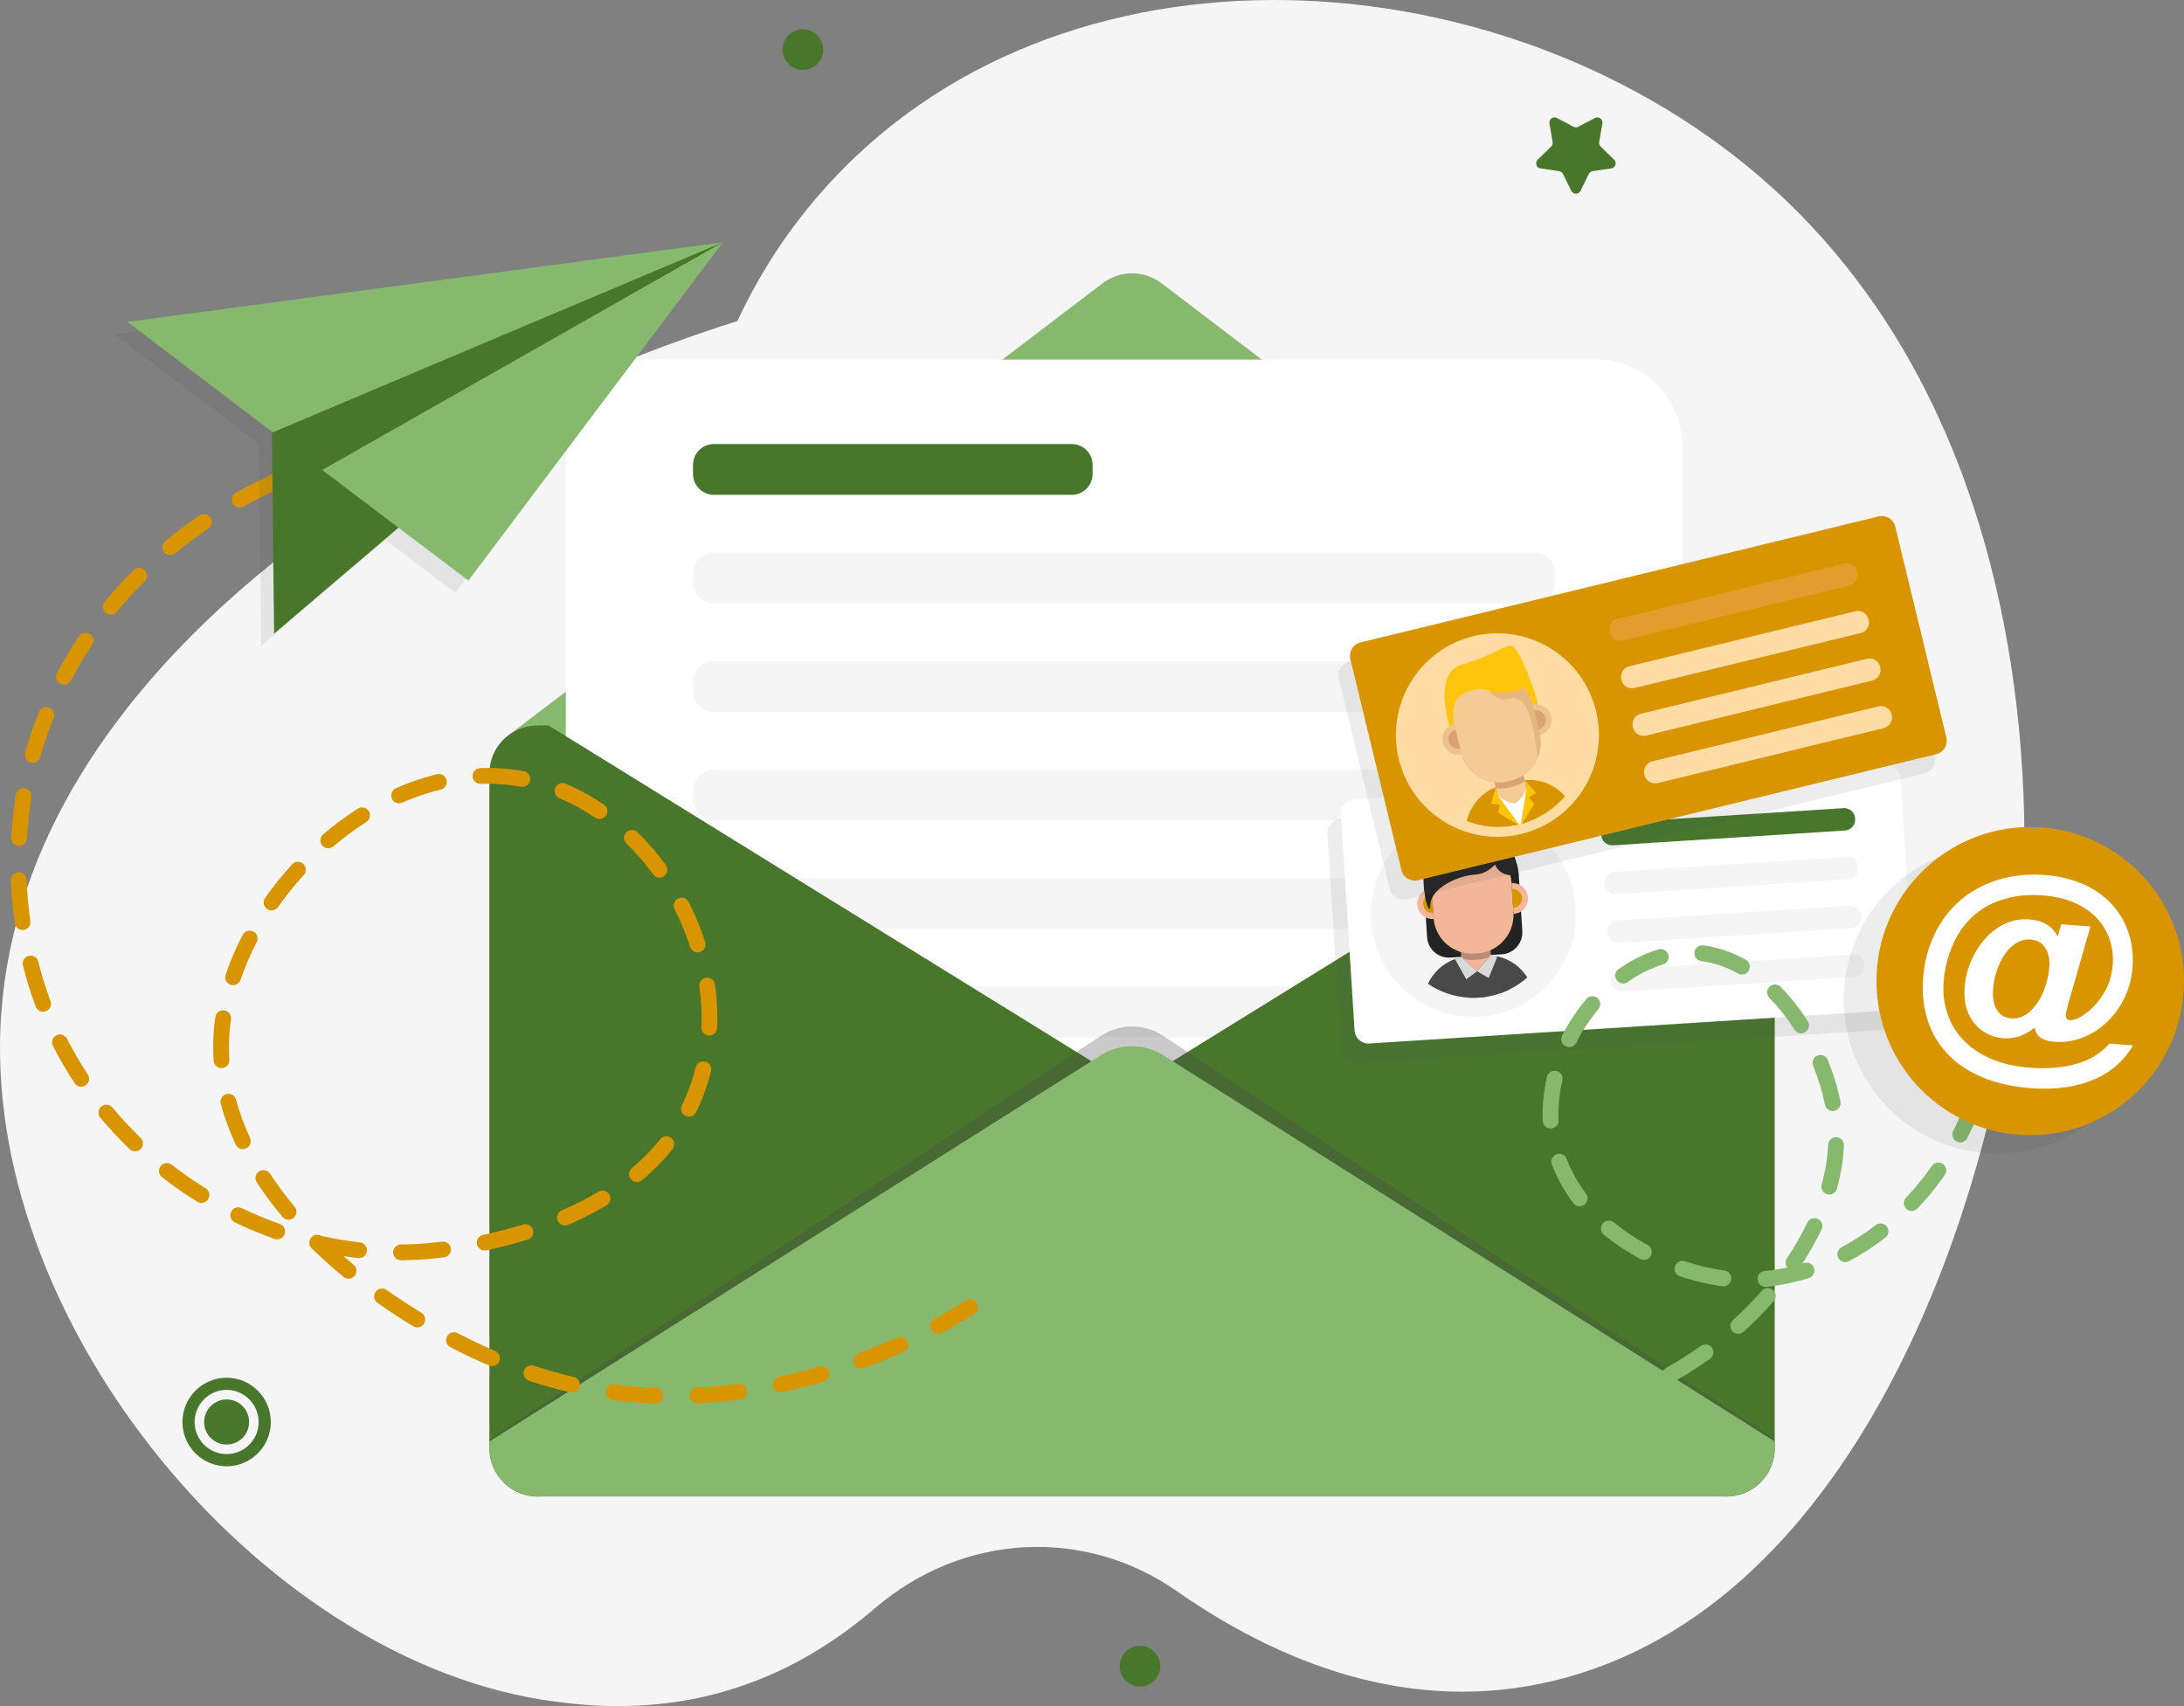
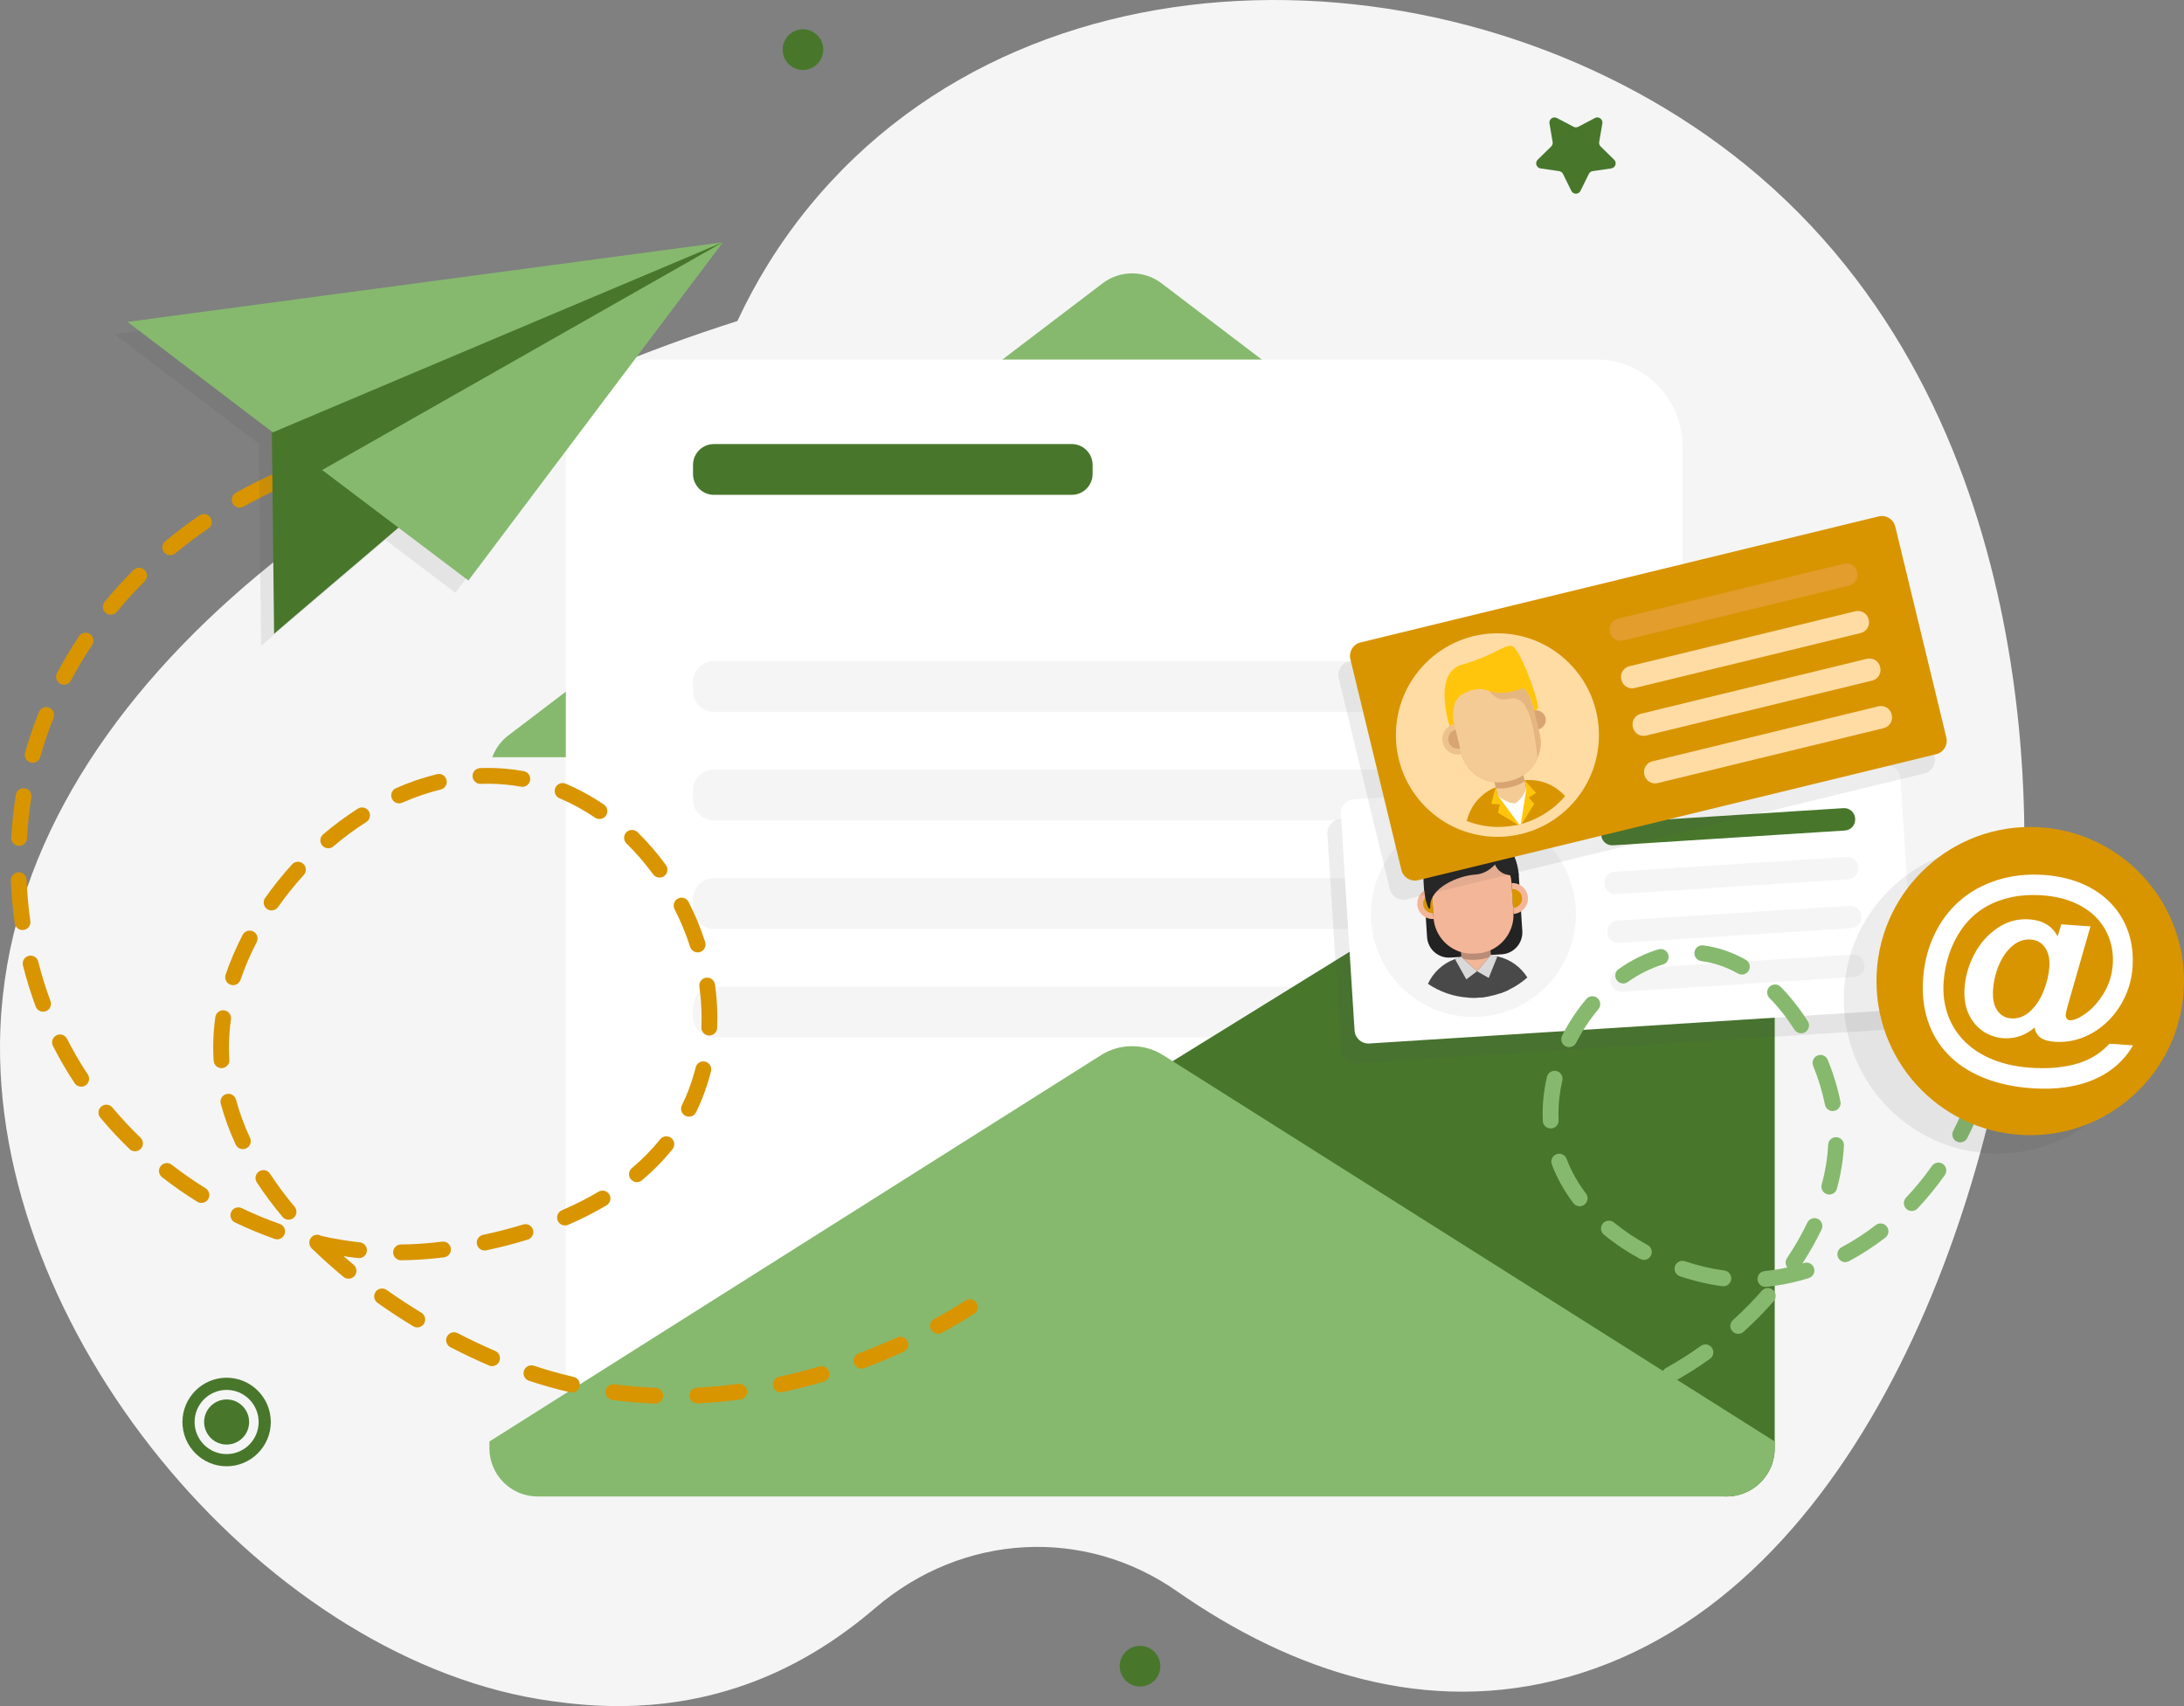
<svg xmlns="http://www.w3.org/2000/svg" width="384" height="300" viewBox="0 0 384 300" fill="none">
  <rect x="0" y="0" width="384" height="300" fill="#808080" stroke="none" />
  <g clip-path="url(#clip0_26123_71704)">
    <path d="M129.646 56.453C132.89 49.496 137.005 42.78 142.171 36.446C182.768 -13.333 262.542 -9.139 309.318 30.987C361.196 75.488 356.4 150.385 355.339 163.182C351.65 207.699 328.59 280.165 275.55 294.927C250.91 301.785 227.398 294.074 206.885 279.768C190.686 268.47 169.325 269.525 153.863 282.769C148.014 287.778 141.495 292.012 134.252 295.012C117.86 301.799 103.268 299.98 96.947 299.113C47.679 292.348 -0.45 236.123 0.003 183.551C0.524 123.225 64.937 76.952 129.646 56.453Z" fill="#F5F5F5" />
-     <path d="M312.039 136.049V254.654C312.039 254.798 312.033 254.942 312.026 255.093C312.026 255.162 312.02 255.231 312.013 255.299C312.013 255.361 312.006 255.43 312 255.499C312 255.526 311.993 255.554 311.993 255.581C311.986 255.628 311.979 255.67 311.972 255.711C311.965 255.814 311.944 255.917 311.931 256.02C311.918 256.117 311.897 256.22 311.876 256.316C311.869 256.364 311.855 256.413 311.842 256.46C311.842 256.494 311.835 256.535 311.821 256.57C311.814 256.617 311.8 256.666 311.786 256.714C311.765 256.803 311.739 256.892 311.718 256.975C311.718 256.988 311.711 257.009 311.703 257.023C311.656 257.174 311.614 257.325 311.56 257.469C311.56 257.476 311.56 257.484 311.553 257.49C311.526 257.565 311.498 257.641 311.471 257.711C311.444 257.779 311.416 257.841 311.396 257.903C311.39 257.924 311.375 257.944 311.375 257.959C311.294 258.145 311.211 258.336 311.115 258.515C311.087 258.57 311.053 258.639 311.018 258.701C310.984 258.763 310.95 258.817 310.916 258.879C310.881 258.934 310.854 258.995 310.813 259.051C310.744 259.167 310.669 259.284 310.593 259.394C310.545 259.469 310.497 259.531 310.456 259.6C310.34 259.751 310.229 259.902 310.107 260.046C310.017 260.156 309.929 260.259 309.839 260.355C309.75 260.458 309.655 260.555 309.559 260.651C309.518 260.7 309.469 260.741 309.422 260.788C309.381 260.829 309.34 260.87 309.291 260.905C309.244 260.952 309.189 261.001 309.133 261.049C309.12 261.062 309.099 261.076 309.085 261.09C308.954 261.206 308.817 261.317 308.68 261.42C308.666 261.426 308.653 261.441 308.639 261.454C308.53 261.529 308.419 261.612 308.303 261.688C308.263 261.715 308.228 261.743 308.194 261.763C308.132 261.804 308.07 261.845 308.01 261.88C307.962 261.915 307.913 261.942 307.858 261.97C307.803 262.005 307.749 262.039 307.694 262.067C307.31 262.287 306.906 262.472 306.487 262.623C306.459 262.629 306.439 262.644 306.412 262.65C306.384 262.657 306.35 262.671 306.322 262.678C306.226 262.712 306.13 262.747 306.027 262.774C305.856 262.83 305.685 262.871 305.513 262.912C305.424 262.933 305.335 262.953 305.246 262.974C305.191 262.987 305.13 262.995 305.075 263.001C305.006 263.016 304.931 263.029 304.863 263.042C304.849 263.042 304.842 263.042 304.835 263.049C304.78 263.056 304.725 263.062 304.664 263.07C304.636 263.07 304.608 263.077 304.582 263.077C304.534 263.083 304.479 263.09 304.432 263.097C304.404 263.097 304.376 263.103 304.342 263.103C304.239 263.11 304.13 263.118 304.026 263.124C303.876 263.131 303.724 263.138 303.574 263.138H94.517C94.367 263.138 94.215 263.131 94.065 263.124C93.962 263.118 93.853 263.111 93.75 263.103C93.634 263.097 93.517 263.082 93.401 263.062C93.332 263.056 93.264 263.049 93.202 263.035C93.037 263.013 92.873 262.979 92.716 262.945C92.667 262.938 92.626 262.924 92.579 262.91C92.407 262.87 92.236 262.829 92.065 262.773C91.962 262.739 91.866 262.711 91.77 262.677C91.31 262.518 90.865 262.319 90.439 262.093C90.337 262.031 90.234 261.969 90.131 261.907C90.015 261.838 89.898 261.763 89.789 261.687C89.11 261.226 88.507 260.677 87.985 260.044C87.862 259.9 87.746 259.748 87.636 259.591C87.259 259.068 86.943 258.506 86.697 257.901C86.642 257.764 86.588 257.612 86.532 257.468C86.477 257.324 86.436 257.172 86.389 257.022C86.348 256.87 86.307 256.719 86.273 256.569C86.238 256.425 86.211 256.287 86.183 256.142C86.177 256.122 86.177 256.095 86.17 256.074C86.149 255.936 86.129 255.792 86.115 255.655C86.108 255.648 86.108 255.634 86.108 255.621C86.095 255.511 86.087 255.408 86.08 255.298C86.059 255.086 86.053 254.872 86.053 254.653V136.048C86.053 135.031 86.231 134.055 86.56 133.148C87.082 131.712 87.979 130.455 89.138 129.5C89.152 129.487 89.172 129.472 89.193 129.459L89.632 129.122C91.01 128.14 92.696 127.563 94.519 127.563H303.576C303.782 127.563 303.981 127.569 304.18 127.59C304.214 127.584 304.255 127.59 304.289 127.597C304.481 127.61 304.68 127.631 304.865 127.659C304.906 127.666 304.954 127.672 304.995 127.68C305.16 127.708 305.324 127.742 305.481 127.783C305.522 127.79 305.563 127.796 305.605 127.811C305.804 127.858 305.996 127.914 306.187 127.976C306.365 128.031 306.551 128.1 306.722 128.169C306.969 128.265 307.208 128.381 307.442 128.505C307.572 128.567 307.702 128.636 307.825 128.711C308.045 128.835 308.257 128.973 308.456 129.123C308.463 129.117 308.463 129.123 308.463 129.123L308.901 129.46C308.922 129.474 308.942 129.488 308.956 129.501C309.073 129.591 309.176 129.687 309.279 129.782C309.361 129.851 309.437 129.926 309.512 130.003C309.745 130.23 309.964 130.47 310.171 130.731C310.267 130.848 310.355 130.965 310.438 131.081C310.795 131.569 311.097 132.098 311.337 132.662C311.405 132.814 311.467 132.971 311.529 133.129C311.529 133.136 311.536 133.143 311.536 133.15C311.632 133.405 311.707 133.665 311.775 133.927C311.81 134.057 311.837 134.181 311.865 134.311C311.886 134.414 311.906 134.51 311.92 134.613C311.94 134.716 311.954 134.819 311.968 134.922C311.989 135.046 312.002 135.169 312.008 135.293C312.022 135.396 312.029 135.506 312.029 135.609C312.036 135.753 312.043 135.905 312.043 136.049H312.039Z" fill="#F5F5F5" />
    <path d="M311.533 133.149H86.559C87.08 131.713 87.977 130.456 89.136 129.501C89.151 129.488 89.171 129.473 89.192 129.46L89.63 129.123L193.861 49.82C196.925 47.484 201.168 47.484 204.232 49.82L308.456 129.123C308.462 129.117 308.462 129.123 308.462 129.123L308.901 129.46C308.922 129.474 308.942 129.488 308.956 129.501C309.072 129.591 309.176 129.687 309.279 129.782C309.361 129.851 309.437 129.926 309.512 130.003C309.745 130.23 309.964 130.47 310.171 130.731C310.267 130.848 310.355 130.965 310.438 131.081C310.795 131.569 311.097 132.098 311.336 132.662C311.405 132.814 311.467 132.971 311.529 133.129C311.529 133.136 311.535 133.143 311.535 133.15L311.533 133.149Z" fill="#86B96E" />
    <path d="M114.641 63.224H280.659C289.023 63.224 295.814 70.03 295.814 78.414V256.965H99.486V78.414C99.486 70.031 106.276 63.224 114.641 63.224Z" fill="white" />
-     <path d="M125.521 97.163H269.781C271.809 97.163 273.456 98.813 273.456 100.847V102.413C273.456 104.445 271.81 106.095 269.782 106.095H125.522C123.494 106.095 121.848 104.445 121.848 102.413V100.847C121.848 98.814 123.494 97.164 125.522 97.164L125.521 97.163Z" fill="#F5F5F5" />
    <path d="M125.52 116.245H269.78C271.808 116.245 273.456 117.895 273.456 119.928V121.495C273.456 123.527 271.809 125.178 269.78 125.178H125.52C123.492 125.178 121.846 123.528 121.846 121.496V119.93C121.846 117.897 123.492 116.247 125.52 116.247V116.245Z" fill="#F5F5F5" />
    <path d="M125.521 135.327H269.781C271.809 135.327 273.456 136.977 273.456 139.01V140.576C273.456 142.609 271.81 144.259 269.782 144.259H125.522C123.494 144.259 121.848 142.609 121.848 140.576V139.01C121.848 136.978 123.494 135.328 125.522 135.328L125.521 135.327Z" fill="#F5F5F5" />
    <path d="M125.521 154.409H269.781C271.809 154.409 273.456 156.059 273.456 158.092V159.658C273.456 161.691 271.81 163.341 269.782 163.341H125.522C123.494 163.341 121.848 161.691 121.848 159.658V158.092C121.848 156.06 123.494 154.41 125.522 154.41L125.521 154.409Z" fill="#F5F5F5" />
    <path d="M269.782 173.49H125.52C123.491 173.49 121.846 175.139 121.846 177.173V178.74C121.846 180.774 123.491 182.423 125.52 182.423H269.782C271.811 182.423 273.456 180.774 273.456 178.74V177.173C273.456 175.139 271.811 173.49 269.782 173.49Z" fill="#F5F5F5" />
-     <path d="M199.048 198.532V198.539C198.719 198.897 198.329 199.225 197.882 199.501L94.982 263.139H94.515C93.659 263.139 92.836 263.015 92.061 262.774C91.952 262.74 91.841 262.706 91.738 262.671C90.388 262.204 89.188 261.4 88.249 260.355C88.159 260.259 88.071 260.156 87.981 260.046C87.721 259.737 87.487 259.401 87.275 259.05C87.2 258.933 87.138 258.816 87.07 258.7C87.008 258.576 86.939 258.453 86.885 258.329C86.35 257.215 86.049 255.972 86.049 254.653V136.048C86.049 135.031 86.227 134.055 86.556 133.148C87.078 131.712 87.975 130.455 89.134 129.5C89.148 129.487 89.168 129.472 89.189 129.459L89.628 129.122C91.006 128.14 92.692 127.563 94.515 127.563H96.448L105.483 133.149L188.772 184.66L191.905 186.597L197.882 190.294C198.328 190.569 198.719 190.899 199.048 191.256V191.262C200.906 193.303 200.906 196.498 199.048 198.532Z" fill="#48772C" />
    <path d="M312.039 136.049V254.654C312.039 254.798 312.032 254.942 312.026 255.093C312.026 255.162 312.019 255.231 312.013 255.299C312.013 255.361 312.006 255.43 311.999 255.499C311.999 255.526 311.993 255.554 311.993 255.581C311.986 255.628 311.978 255.67 311.972 255.711C311.965 255.814 311.944 255.917 311.931 256.02C311.917 256.117 311.896 256.22 311.876 256.316C311.876 256.329 311.869 256.35 311.869 256.364C311.862 256.391 311.856 256.426 311.841 256.46C311.841 256.494 311.835 256.535 311.82 256.57C311.814 256.617 311.799 256.666 311.786 256.714C311.765 256.803 311.745 256.885 311.718 256.975C311.718 256.988 311.711 257.009 311.703 257.023C311.662 257.174 311.614 257.325 311.559 257.469C311.559 257.476 311.559 257.484 311.553 257.49C311.525 257.565 311.505 257.634 311.471 257.711C311.45 257.773 311.424 257.835 311.396 257.903C311.389 257.917 311.382 257.938 311.375 257.959C311.293 258.145 311.21 258.336 311.114 258.515C311.087 258.57 311.052 258.639 311.018 258.701C310.984 258.763 310.95 258.817 310.915 258.879C310.881 258.934 310.853 258.995 310.813 259.051C310.744 259.167 310.669 259.284 310.593 259.394C310.545 259.469 310.497 259.531 310.456 259.6C310.34 259.758 310.222 259.902 310.106 260.046C310.017 260.156 309.929 260.259 309.839 260.355C309.75 260.458 309.654 260.555 309.558 260.651C309.517 260.7 309.469 260.741 309.421 260.788C309.38 260.829 309.34 260.87 309.291 260.905C309.243 260.952 309.188 261.001 309.133 261.049C309.12 261.062 309.099 261.076 309.084 261.09C308.954 261.206 308.817 261.317 308.68 261.42C308.666 261.426 308.652 261.441 308.639 261.454C308.53 261.529 308.419 261.612 308.303 261.688C308.262 261.715 308.228 261.743 308.194 261.763C308.132 261.804 308.07 261.845 308.009 261.88C307.962 261.915 307.913 261.942 307.858 261.97C307.803 262.005 307.748 262.039 307.693 262.067C307.31 262.287 306.905 262.472 306.486 262.622C306.459 262.629 306.431 262.644 306.411 262.65C306.384 262.657 306.349 262.671 306.322 262.678C306.226 262.712 306.13 262.747 306.027 262.774C305.856 262.83 305.684 262.871 305.513 262.912C305.424 262.933 305.335 262.953 305.246 262.974C305.19 262.987 305.13 262.995 305.074 263.001C305.006 263.016 304.931 263.029 304.862 263.042H304.841C304.779 263.049 304.717 263.063 304.663 263.07C304.636 263.07 304.608 263.077 304.581 263.077C304.534 263.083 304.485 263.09 304.431 263.097C304.404 263.097 304.376 263.103 304.342 263.103C304.239 263.11 304.13 263.118 304.026 263.124C303.875 263.131 303.724 263.138 303.574 263.138H303.107L200.207 199.5C199.761 199.225 199.37 198.895 199.048 198.538V198.531C197.184 196.49 197.184 193.309 199.048 191.261V191.254C199.371 190.898 199.761 190.568 200.207 190.293L206.177 186.596L209.309 184.659L292.605 133.148L301.639 127.562H303.572C303.777 127.562 303.976 127.568 304.175 127.589C304.209 127.583 304.25 127.589 304.284 127.596C304.477 127.609 304.675 127.63 304.86 127.658C304.901 127.665 304.949 127.671 304.99 127.679C305.155 127.707 305.32 127.741 305.477 127.782C305.517 127.789 305.558 127.795 305.6 127.81C305.799 127.857 305.991 127.913 306.183 127.975C306.361 128.03 306.546 128.099 306.717 128.167C306.964 128.264 307.204 128.38 307.437 128.504C307.567 128.566 307.698 128.635 307.82 128.71C308.04 128.834 308.252 128.972 308.451 129.122C308.458 129.116 308.458 129.122 308.458 129.122L308.896 129.459C308.917 129.473 308.937 129.487 308.952 129.5C309.068 129.59 309.172 129.686 309.274 129.781C309.356 129.85 309.432 129.925 309.508 130.002C309.741 130.229 309.959 130.469 310.166 130.73C310.262 130.847 310.351 130.964 310.434 131.08C310.79 131.568 311.092 132.097 311.332 132.661C311.4 132.813 311.462 132.97 311.524 133.128C311.524 133.135 311.531 133.141 311.531 133.149C311.627 133.404 311.702 133.664 311.771 133.926C311.805 134.056 311.832 134.18 311.86 134.31C311.881 134.413 311.901 134.509 311.915 134.612C311.935 134.715 311.95 134.818 311.963 134.921C311.984 135.045 311.997 135.168 312.004 135.292C312.017 135.395 312.025 135.505 312.025 135.608C312.031 135.752 312.038 135.904 312.038 136.048L312.039 136.049Z" fill="#48772C" />
-     <path opacity="0.29" d="M312.04 253.048V254.282C312.04 259.173 308.248 263.139 303.573 263.139H94.517C89.842 263.139 86.051 259.173 86.051 254.282V253.048L193.578 182.138C196.916 179.936 201.167 179.936 204.506 182.138L312.04 253.048Z" fill="#494949" />
    <path d="M312.04 253.472V254.654C312.04 259.34 308.248 263.139 303.573 263.139H94.517C89.842 263.139 86.051 259.339 86.051 254.654V253.472L193.578 185.539C196.916 183.431 201.167 183.431 204.506 185.539L312.04 253.472Z" fill="#86B96E" />
    <path d="M125.521 78.08H188.435C190.463 78.08 192.111 79.73 192.111 81.763V83.33C192.111 85.362 190.464 87.012 188.436 87.012H125.522C123.494 87.012 121.848 85.362 121.848 83.33V81.763C121.848 79.731 123.494 78.081 125.522 78.081L125.521 78.08Z" fill="#48772C" />
    <path d="M115.215 246.813C115.196 246.813 115.177 246.813 115.158 246.812C112.652 246.713 110.129 246.496 107.66 246.167C106.899 246.066 106.366 245.367 106.466 244.606C106.567 243.844 107.265 243.305 108.024 243.411C110.41 243.728 112.847 243.937 115.269 244.035C116.034 244.064 116.63 244.711 116.6 245.479C116.57 246.227 115.955 246.814 115.215 246.814V246.813ZM122.609 246.779C121.874 246.779 121.261 246.2 121.225 245.456C121.187 244.688 121.777 244.036 122.543 243.999C124.935 243.883 127.375 243.66 129.794 243.336C130.555 243.232 131.251 243.769 131.353 244.53C131.455 245.292 130.921 245.99 130.162 246.092C127.666 246.427 125.147 246.657 122.678 246.778C122.654 246.778 122.632 246.779 122.609 246.779ZM100.562 244.86C100.46 244.86 100.355 244.848 100.251 244.824C97.818 244.264 95.379 243.579 93.001 242.789C92.274 242.547 91.879 241.76 92.12 241.031C92.361 240.302 93.148 239.907 93.874 240.149C96.169 240.912 98.524 241.574 100.872 242.114C101.619 242.287 102.085 243.032 101.913 243.781C101.765 244.424 101.193 244.861 100.561 244.861L100.562 244.86ZM137.267 244.832C136.627 244.832 136.051 244.386 135.911 243.733C135.75 242.982 136.227 242.244 136.976 242.082C139.329 241.575 141.709 240.968 144.048 240.277C144.783 240.061 145.555 240.48 145.771 241.218C145.987 241.955 145.567 242.728 144.832 242.945C142.426 243.656 139.98 244.279 137.558 244.801C137.46 244.822 137.362 244.833 137.266 244.833L137.267 244.832ZM151.461 240.655C150.899 240.655 150.37 240.31 150.161 239.751C149.893 239.031 150.258 238.23 150.976 237.962C153.244 237.115 155.516 236.175 157.732 235.169C158.429 234.851 159.253 235.162 159.569 235.861C159.885 236.561 159.575 237.385 158.877 237.702C156.604 238.734 154.271 239.699 151.947 240.567C151.786 240.627 151.623 240.654 151.463 240.654L151.461 240.655ZM86.52 240.216C86.338 240.216 86.152 240.179 85.974 240.104C83.728 239.139 81.446 238.057 79.19 236.888C78.509 236.535 78.243 235.696 78.594 235.014C78.947 234.332 79.784 234.063 80.464 234.418C82.66 235.555 84.883 236.608 87.067 237.547C87.771 237.849 88.097 238.667 87.795 239.373C87.57 239.9 87.057 240.216 86.519 240.216H86.52ZM164.939 234.531C164.446 234.531 163.968 234.267 163.717 233.802C163.352 233.126 163.603 232.282 164.277 231.917C166.229 230.859 168.085 229.767 169.794 228.672C170.439 228.26 171.297 228.447 171.71 229.095C172.123 229.742 171.934 230.602 171.288 231.015C169.521 232.147 167.606 233.274 165.596 234.363C165.387 234.478 165.161 234.531 164.938 234.531H164.939ZM73.37 233.412C73.124 233.412 72.876 233.347 72.651 233.21C70.502 231.904 68.392 230.518 66.377 229.094C65.751 228.651 65.602 227.784 66.044 227.156C66.486 226.529 67.351 226.38 67.977 226.821C69.94 228.209 71.996 229.558 74.091 230.831C74.746 231.23 74.955 232.085 74.558 232.742C74.297 233.174 73.839 233.412 73.371 233.412H73.37ZM61.283 224.846C60.973 224.846 60.66 224.742 60.402 224.528C58.521 222.976 56.719 221.363 55.04 219.734C54.903 219.638 54.785 219.517 54.692 219.382C54.255 218.841 54.282 218.045 54.778 217.535C55.238 217.062 55.952 216.989 56.491 217.318C58.739 217.823 61.019 218.204 63.278 218.456C64.039 218.54 64.588 219.228 64.504 219.991C64.42 220.755 63.741 221.307 62.973 221.22C62.115 221.125 61.255 221.012 60.394 220.881C60.976 221.387 61.567 221.889 62.167 222.384C62.758 222.873 62.843 223.749 62.355 224.342C62.081 224.676 61.683 224.849 61.283 224.849V224.846ZM70.51 221.606C69.75 221.606 69.13 220.991 69.123 220.227C69.117 219.459 69.732 218.831 70.498 218.823C72.43 218.807 74.382 218.695 76.3 218.49C76.694 218.448 77.156 218.398 77.731 218.33C78.487 218.229 79.182 218.783 79.274 219.544C79.364 220.308 78.822 221 78.06 221.091C77.472 221.162 76.997 221.212 76.651 221.249C74.587 221.468 72.544 221.586 70.523 221.605H70.511L70.51 221.606ZM85.212 219.887C84.57 219.887 83.993 219.437 83.856 218.783C83.698 218.032 84.178 217.294 84.928 217.136C87.344 216.626 89.717 216.013 91.979 215.313C92.714 215.089 93.488 215.499 93.714 216.232C93.94 216.966 93.529 217.744 92.796 217.971C90.454 218.694 87.999 219.33 85.499 219.857C85.403 219.878 85.306 219.887 85.212 219.887ZM48.735 217.92C48.583 217.92 48.428 217.894 48.275 217.841C45.923 217.013 43.577 216.037 41.303 214.945C40.612 214.611 40.321 213.782 40.652 213.089C40.984 212.396 41.812 212.106 42.503 212.436C44.685 213.486 46.936 214.422 49.195 215.217C49.917 215.472 50.298 216.266 50.043 216.99C49.843 217.563 49.307 217.921 48.735 217.921V217.92ZM99.343 215.484C98.804 215.484 98.293 215.169 98.067 214.642C97.764 213.937 98.091 213.12 98.794 212.816C101.081 211.832 103.247 210.732 105.235 209.548C105.893 209.157 106.745 209.373 107.137 210.033C107.528 210.693 107.312 211.547 106.653 211.939C104.561 213.185 102.286 214.34 99.891 215.372C99.712 215.449 99.526 215.485 99.344 215.485L99.343 215.484ZM50.736 214.472C50.341 214.472 49.947 214.302 49.673 213.976C48.006 211.987 46.484 209.943 45.151 207.903C44.731 207.261 44.91 206.398 45.55 205.978C46.191 205.557 47.051 205.737 47.471 206.379C48.745 208.327 50.2 210.282 51.797 212.188C52.29 212.776 52.214 213.653 51.627 214.147C51.367 214.366 51.05 214.473 50.735 214.473L50.736 214.472ZM35.414 211.521C35.165 211.521 34.913 211.454 34.685 211.313C32.556 209.993 30.472 208.542 28.491 206.999C27.885 206.529 27.775 205.655 28.245 205.049C28.716 204.443 29.587 204.332 30.192 204.803C32.097 206.284 34.101 207.679 36.147 208.947C36.799 209.352 37 210.209 36.597 210.861C36.335 211.287 35.881 211.52 35.416 211.52L35.414 211.521ZM111.985 207.862C111.589 207.862 111.196 207.693 110.922 207.366C110.429 206.778 110.505 205.901 111.092 205.407C112.958 203.836 114.637 202.126 116.081 200.324C116.561 199.726 117.436 199.631 118.031 200.111C118.628 200.592 118.724 201.467 118.243 202.067C116.686 204.009 114.88 205.85 112.875 207.536C112.616 207.756 112.298 207.862 111.984 207.862H111.985ZM23.746 202.444C23.4 202.444 23.053 202.315 22.783 202.055C20.971 200.308 19.239 198.447 17.636 196.525C17.145 195.936 17.223 195.059 17.811 194.567C18.399 194.074 19.274 194.152 19.765 194.742C21.304 196.586 22.967 198.373 24.707 200.052C25.26 200.583 25.276 201.464 24.745 202.018C24.472 202.301 24.109 202.445 23.745 202.445L23.746 202.444ZM42.702 202.064C42.179 202.064 41.679 201.767 41.443 201.26C40.343 198.89 39.46 196.475 38.819 194.083C38.62 193.341 39.059 192.578 39.799 192.38C40.539 192.176 41.3 192.621 41.498 193.362C42.099 195.599 42.926 197.861 43.958 200.086C44.282 200.783 43.98 201.61 43.285 201.933C43.096 202.021 42.896 202.063 42.701 202.063L42.702 202.064ZM121.135 196.358C120.928 196.358 120.72 196.311 120.522 196.214C119.834 195.873 119.553 195.04 119.893 194.351C120.868 192.374 121.65 190.263 122.218 188.077L122.318 187.684C122.504 186.938 123.259 186.484 124.001 186.673C124.745 186.859 125.197 187.614 125.011 188.359L124.905 188.778C124.289 191.148 123.44 193.437 122.381 195.583C122.139 196.073 121.648 196.358 121.136 196.358H121.135ZM14.278 191.084C13.829 191.084 13.388 190.865 13.12 190.46C11.731 188.36 10.451 186.161 9.314 183.921C8.965 183.237 9.237 182.4 9.92 182.051C10.602 181.701 11.438 181.974 11.785 182.659C12.875 184.803 14.103 186.912 15.433 188.924C15.856 189.564 15.682 190.427 15.043 190.851C14.807 191.007 14.541 191.083 14.277 191.083L14.278 191.084ZM38.946 187.821C38.221 187.821 37.61 187.256 37.563 186.521C37.512 185.729 37.485 184.925 37.485 184.128C37.485 182.369 37.612 180.589 37.863 178.838C37.972 178.077 38.671 177.55 39.433 177.658C40.191 177.768 40.718 178.472 40.609 179.232C40.377 180.852 40.259 182.499 40.259 184.127C40.259 184.864 40.283 185.608 40.331 186.339C40.38 187.107 39.8 187.767 39.035 187.817C39.006 187.819 38.975 187.82 38.945 187.82L38.946 187.821ZM124.711 182.082C124.69 182.082 124.67 182.082 124.65 182.081C123.884 182.047 123.291 181.398 123.324 180.631C123.347 180.094 123.358 179.557 123.358 179.019C123.358 177.196 123.226 175.338 122.963 173.492C122.854 172.731 123.381 172.027 124.141 171.919C124.899 171.81 125.601 172.339 125.71 173.1C125.99 175.074 126.133 177.066 126.133 179.018C126.133 179.595 126.121 180.172 126.096 180.75C126.064 181.497 125.45 182.082 124.712 182.082H124.711ZM7.577 177.896C7.014 177.896 6.485 177.551 6.277 176.991C5.405 174.65 4.652 172.219 4.035 169.765C3.848 169.019 4.299 168.264 5.042 168.077C5.785 167.892 6.539 168.342 6.726 169.087C7.317 171.442 8.039 173.774 8.876 176.019C9.144 176.739 8.78 177.54 8.062 177.809C7.901 177.869 7.738 177.896 7.577 177.896ZM40.981 173.228C40.833 173.228 40.683 173.205 40.535 173.154C39.81 172.907 39.421 172.117 39.668 171.389C40.461 169.05 41.47 166.695 42.668 164.385C43.022 163.704 43.859 163.44 44.539 163.794C45.219 164.148 45.484 164.988 45.13 165.67C43.997 167.853 43.043 170.079 42.294 172.285C42.099 172.865 41.558 173.229 40.98 173.229L40.981 173.228ZM122.668 167.47C122.082 167.47 121.537 167.096 121.347 166.505C120.62 164.242 119.696 162.009 118.604 159.867C118.254 159.182 118.525 158.345 119.207 157.995C119.889 157.645 120.725 157.916 121.074 158.6C122.236 160.874 123.216 163.248 123.989 165.651C124.225 166.382 123.823 167.166 123.094 167.402C122.953 167.448 122.809 167.47 122.668 167.47ZM3.96 163.541C3.28 163.541 2.686 163.04 2.587 162.346C2.239 159.883 2.012 157.351 1.911 154.822C1.881 154.054 2.477 153.407 3.242 153.377C4.027 153.351 4.653 153.945 4.684 154.711C4.781 157.148 5 159.585 5.334 161.955C5.442 162.716 4.913 163.42 4.155 163.527C4.089 163.537 4.024 163.541 3.96 163.541ZM47.749 160.088C47.473 160.088 47.195 160.006 46.952 159.834C46.325 159.393 46.175 158.525 46.616 157.897C48.059 155.843 49.656 153.853 51.361 151.981C51.878 151.414 52.755 151.374 53.321 151.891C53.887 152.409 53.926 153.289 53.409 153.856C51.783 155.641 50.26 157.54 48.884 159.497C48.614 159.882 48.185 160.087 47.748 160.087L47.749 160.088ZM115.961 154.314C115.534 154.314 115.113 154.117 114.841 153.745C113.418 151.798 111.84 149.971 110.151 148.314C109.604 147.777 109.595 146.896 110.13 146.347C110.666 145.799 111.544 145.787 112.093 146.326C113.89 148.088 115.568 150.032 117.081 152.102C117.534 152.722 117.399 153.591 116.781 154.045C116.535 154.227 116.248 154.314 115.963 154.314H115.961ZM57.712 149.161C57.319 149.161 56.928 148.994 56.654 148.669C56.158 148.083 56.23 147.206 56.815 146.709C58.767 145.05 60.82 143.531 62.915 142.195C63.562 141.781 64.42 141.973 64.83 142.621C65.241 143.269 65.051 144.128 64.405 144.54C62.415 145.81 60.466 147.253 58.608 148.831C58.347 149.052 58.029 149.161 57.712 149.161ZM3.363 148.741C3.337 148.741 3.309 148.741 3.283 148.739C2.518 148.695 1.933 148.038 1.976 147.27C2.122 144.719 2.393 142.191 2.782 139.758C2.902 139 3.613 138.483 4.371 138.604C5.128 138.725 5.643 139.438 5.522 140.197C5.149 142.538 4.889 144.972 4.748 147.43C4.705 148.17 4.094 148.741 3.363 148.741ZM105.402 144.015C105.134 144.015 104.863 143.938 104.624 143.775C102.625 142.416 100.524 141.269 98.378 140.365C97.672 140.067 97.339 139.252 97.636 138.544C97.934 137.835 98.749 137.503 99.453 137.801C101.767 138.777 104.031 140.012 106.181 141.474C106.815 141.904 106.981 142.769 106.55 143.405C106.282 143.802 105.845 144.015 105.401 144.015H105.402ZM70.174 141.259C69.64 141.259 69.132 140.949 68.903 140.427C68.595 139.724 68.914 138.903 69.615 138.594C71.994 137.546 74.424 136.717 76.836 136.129C77.581 135.946 78.331 136.404 78.512 137.151C78.694 137.897 78.236 138.649 77.492 138.831C75.238 139.38 72.963 140.158 70.732 141.14C70.551 141.22 70.361 141.258 70.175 141.258L70.174 141.259ZM91.843 138.357C91.76 138.357 91.676 138.349 91.592 138.334C89.697 137.987 87.749 137.811 85.804 137.811C85.412 137.804 84.952 137.819 84.527 137.835C83.759 137.877 83.117 137.266 83.087 136.5C83.057 135.732 83.654 135.085 84.42 135.056C84.88 135.039 85.374 135.048 85.804 135.03C87.916 135.03 90.03 135.22 92.089 135.598C92.843 135.736 93.342 136.461 93.205 137.216C93.083 137.887 92.499 138.357 91.842 138.357H91.843ZM5.747 134.128C5.622 134.128 5.496 134.112 5.37 134.076C4.632 133.868 4.203 133.1 4.41 132.361C5.087 129.948 5.905 127.541 6.841 125.206C7.126 124.493 7.935 124.148 8.646 124.434C9.357 124.721 9.701 125.53 9.416 126.244C8.517 128.485 7.731 130.797 7.081 133.114C6.909 133.727 6.352 134.128 5.747 134.128ZM11.245 120.397C11.026 120.397 10.803 120.345 10.596 120.234C9.919 119.874 9.662 119.032 10.021 118.355C11.189 116.148 12.492 113.968 13.894 111.871C14.321 111.234 15.183 111.063 15.819 111.491C16.455 111.919 16.624 112.783 16.198 113.42C14.848 115.437 13.594 117.535 12.472 119.657C12.223 120.128 11.742 120.397 11.245 120.397ZM19.47 108.093C19.158 108.093 18.845 107.989 18.587 107.774C17.997 107.285 17.913 106.409 18.401 105.816C19.988 103.891 21.695 102.014 23.475 100.236C24.018 99.695 24.897 99.696 25.438 100.24C25.979 100.783 25.977 101.664 25.434 102.207C23.717 103.922 22.071 105.733 20.54 107.589C20.266 107.922 19.869 108.093 19.471 108.093H19.47ZM29.936 97.628C29.536 97.628 29.139 97.455 28.865 97.122C28.377 96.529 28.461 95.653 29.052 95.165C30.971 93.577 32.996 92.052 35.069 90.632C35.701 90.199 36.565 90.361 36.997 90.995C37.429 91.629 37.266 92.495 36.634 92.928C34.63 94.301 32.673 95.775 30.818 97.309C30.559 97.523 30.246 97.628 29.935 97.628H29.936ZM42.143 89.262C41.658 89.262 41.186 89.006 40.932 88.55C40.557 87.88 40.795 87.033 41.463 86.658C43.633 85.438 45.893 84.294 48.179 83.26C48.878 82.942 49.7 83.254 50.015 83.954C50.331 84.654 50.02 85.478 49.322 85.794C47.109 86.796 44.922 87.903 42.82 89.083C42.606 89.204 42.373 89.262 42.143 89.262ZM55.62 83.152C55.049 83.152 54.513 82.796 54.312 82.225C54.057 81.501 54.436 80.707 55.158 80.451C57.504 79.62 59.921 78.877 62.341 78.242C63.08 78.047 63.84 78.492 64.035 79.235C64.229 79.978 63.785 80.738 63.044 80.933C60.698 81.549 58.356 82.27 56.083 83.074C55.93 83.128 55.774 83.153 55.621 83.153L55.62 83.152Z" fill="#D89500" />
    <path opacity="0.1" d="M124.817 44.754L20.133 58.753L45.513 78.049L45.91 113.561L67.781 94.941L80.071 104.229L124.817 44.754Z" fill="#494949" />
    <path d="M48.193 111.407L47.613 59.533L127.101 42.599L48.193 111.407Z" fill="#48772C" />
    <path d="M47.968 76.025C48.37 75.823 127.099 42.599 127.099 42.599L22.416 56.6L47.968 76.025Z" fill="#86B96E" />
    <path d="M56.645 82.646L48.193 111.407L84.444 80.545L56.645 82.646Z" fill="#48772C" />
    <path d="M56.647 82.646L82.355 102.076L127.102 42.599L56.647 82.646Z" fill="#86B96E" />
    <path opacity="0.1" d="M331.776 140.359C331.691 139.024 330.532 138.001 329.2 138.087L235.655 144.046C234.324 144.131 233.303 145.292 233.388 146.628L235.803 184.714C235.888 186.05 237.048 187.072 238.379 186.988L331.924 181.028C333.256 180.943 334.277 179.781 334.191 178.447L331.776 140.359Z" fill="#494949" />
    <path d="M334.289 177.526L240.744 183.486C239.413 183.571 238.254 182.548 238.168 181.213L235.753 143.127C235.668 141.793 236.689 140.631 238.02 140.545L331.565 134.586C332.897 134.5 334.056 135.524 334.141 136.858L336.557 174.945C336.642 176.279 335.621 177.441 334.289 177.526Z" fill="white" />
    <path d="M324.391 146.037L283.57 148.637C282.517 148.705 281.6 147.895 281.534 146.84L281.527 146.743C281.46 145.688 282.268 144.769 283.321 144.702L324.141 142.102C325.194 142.034 326.111 142.844 326.178 143.899L326.184 143.995C326.252 145.051 325.444 145.97 324.391 146.037Z" fill="#48772C" />
    <path d="M324.934 154.62L284.113 157.221C283.06 157.288 282.143 156.479 282.077 155.423L282.07 155.327C282.003 154.271 282.811 153.352 283.864 153.286L324.684 150.685C325.737 150.617 326.654 151.427 326.721 152.483L326.727 152.579C326.795 153.634 325.987 154.554 324.934 154.62Z" fill="#F5F5F5" />
    <path d="M325.479 163.205L284.658 165.805C283.605 165.873 282.688 165.063 282.622 164.008L282.615 163.911C282.548 162.856 283.356 161.937 284.409 161.87L325.229 159.27C326.282 159.202 327.199 160.012 327.266 161.067L327.272 161.164C327.34 162.219 326.532 163.138 325.479 163.205Z" fill="#F5F5F5" />
    <path d="M326.024 171.788L285.203 174.389C284.15 174.456 283.233 173.647 283.167 172.591L283.16 172.495C283.093 171.439 283.901 170.52 284.954 170.454L325.774 167.853C326.827 167.786 327.744 168.595 327.811 169.651L327.817 169.747C327.885 170.803 327.077 171.722 326.024 171.788Z" fill="#F5F5F5" />
    <path d="M271.805 173.531C278.841 166.479 278.841 155.045 271.805 147.993C264.769 140.94 253.362 140.94 246.326 147.993C239.29 155.045 239.29 166.479 246.326 173.531C253.362 180.583 264.769 180.583 271.805 173.531Z" fill="#F5F5F5" />
    <path d="M268.546 171.881C267.62 172.699 266.586 173.396 265.464 173.953C264.896 174.238 264.306 174.485 263.698 174.69C263.053 174.911 262.386 175.084 261.702 175.211C261.146 175.315 260.575 175.386 259.996 175.422C259.416 175.459 258.841 175.461 258.274 175.429C255.629 175.283 253.155 174.41 251.066 172.995C251.991 170.987 253.7 169.394 255.816 168.643H255.818C255.818 168.643 255.821 168.641 255.823 168.641C256.186 168.511 256.562 168.407 256.948 168.332C256.964 168.327 256.979 168.324 256.995 168.322C257.334 168.254 257.681 168.21 258.036 168.188L261.028 167.997C261.381 167.975 261.732 167.975 262.076 167.998C262.092 167.998 262.107 167.999 262.124 168.003C262.517 168.028 262.903 168.083 263.281 168.167H263.284V168.168C265.479 168.643 267.377 170.008 268.547 171.882L268.546 171.881Z" fill="#494949" />
    <path d="M267.045 154.042L267.658 163.704C267.793 165.833 266.183 167.668 264.06 167.803L254.999 168.38C252.877 168.515 251.046 166.899 250.91 164.771L250.297 155.109C249.752 146.527 258.151 146.381 258.151 146.381C258.151 146.381 260.325 146.143 262.527 147.048C264.497 147.856 266.49 149.585 266.966 153.225C267.001 153.486 267.028 153.758 267.045 154.042Z" fill="#232323" />
    <path d="M262.026 166.505L262.206 169.346C262.283 170.55 261.181 171.611 259.758 171.702C258.334 171.793 257.108 170.88 257.032 169.676L256.851 166.835C256.819 166.338 256.99 165.866 257.3 165.475C257.372 165.383 257.452 165.297 257.539 165.216C257.703 165.06 257.896 164.924 258.106 164.813C258.457 164.626 258.864 164.507 259.3 164.479C259.737 164.452 260.155 164.517 260.528 164.659C260.751 164.743 260.957 164.853 261.14 164.987C261.149 164.992 261.16 165 261.169 165.007C261.255 165.071 261.336 165.14 261.411 165.214C261.769 165.562 261.995 166.009 262.027 166.505H262.026Z" fill="#F4B698" />
    <path opacity="0.28" d="M265.835 156.315L266.097 160.452C266.281 163.36 264.585 165.971 262.064 167.087L262.133 168.178C261.428 168.49 260.659 168.685 259.848 168.736L259.295 168.771C258.484 168.823 257.696 168.727 256.958 168.507L256.888 167.416C254.246 166.629 252.233 164.254 252.049 161.347L251.787 157.21C251.672 155.267 252.398 153.458 253.646 152.145C254.781 150.947 256.345 150.16 258.107 150.048L258.66 150.013C260.243 149.912 261.737 150.373 262.949 151.221H262.95C264.572 152.36 265.69 154.193 265.835 156.314V156.315Z" fill="#232323" />
    <path d="M265.768 155.255L266.097 160.452C266.187 161.875 265.826 163.225 265.143 164.362C265.141 164.364 265.139 164.367 265.139 164.367C264.979 164.63 264.802 164.882 264.611 165.122C264.236 165.588 263.803 166.005 263.319 166.359C262.93 166.643 262.511 166.887 262.064 167.087C261.359 167.399 260.588 167.593 259.779 167.645L259.226 167.68C258.416 167.732 257.627 167.638 256.891 167.417C254.248 166.63 252.235 164.256 252.05 161.347L251.722 156.177C251.718 156.105 251.715 156.033 251.713 155.961C251.644 153.987 252.435 152.164 253.757 150.871C253.965 150.667 254.187 150.476 254.423 150.297C255.438 149.532 256.68 149.043 258.038 148.956L258.591 148.921C260.118 148.823 261.564 149.251 262.753 150.046C263.386 150.469 263.947 150.994 264.406 151.603C264.596 151.852 264.766 152.114 264.921 152.387C265.403 153.241 265.701 154.213 265.768 155.254V155.255Z" fill="#F4B698" />
    <path d="M268.645 157.821C268.74 159.317 267.606 160.608 266.113 160.703L265.77 155.285C266.144 155.26 266.507 155.315 266.839 155.432C266.842 155.432 266.844 155.434 266.844 155.434C267.835 155.785 268.573 156.702 268.644 157.821H268.645Z" fill="#F4B698" />
    <path d="M267.614 157.886C267.673 158.812 266.971 159.612 266.047 159.671L265.834 156.316C266.758 156.257 267.556 156.96 267.614 157.886Z" fill="#D89500" />
    <path d="M263.284 168.164V168.167L261.703 175.209C261.147 175.314 260.576 175.384 259.997 175.421C259.416 175.458 258.842 175.46 258.275 175.428L255.816 168.642V168.639L257.245 168.549L257.299 168.597L259.702 170.79L261.811 168.311L261.858 168.255L263.285 168.164H263.284Z" fill="#494949" />
    <path d="M251.724 156.178L252.067 161.597C250.575 161.692 249.288 160.557 249.193 159.059C249.111 157.772 249.938 156.638 251.121 156.286C251.162 156.274 251.204 156.262 251.246 156.253C251.268 156.248 251.29 156.244 251.314 156.239C251.446 156.209 251.583 156.187 251.724 156.178Z" fill="#F4B698" />
    <path d="M250.22 158.994C250.279 159.92 251.075 160.623 252 160.564L251.787 157.21C250.863 157.268 250.162 158.067 250.22 158.994Z" fill="#D89500" />
    <path d="M265.465 173.953C264.897 174.238 264.307 174.485 263.698 174.69L263.658 174.069L265.465 173.953Z" fill="#494949" />
    <path opacity="0.2" d="M259.699 170.791L261.799 172.091L263.283 168.164L259.699 170.791Z" fill="#494949" />
    <path d="M263.283 168.164L261.755 171.959L259.699 170.791L261.855 168.255L262.137 167.925L263.283 168.164Z" fill="#D9D9D9" />
    <path opacity="0.2" d="M255.816 168.639L257.767 172.348L259.7 170.791L255.816 168.639Z" fill="#494949" />
    <path d="M259.7 170.791L257.812 172.21L255.816 168.639L256.924 168.257L257.244 168.549L259.7 170.791Z" fill="#D9D9D9" />
    <path d="M267.034 153.86C262.022 154.545 262.212 149.949 262.595 147.684C264.565 148.492 266.559 150.221 267.034 153.86Z" fill="#232323" />
    <path d="M264.211 150.056C264.056 150.345 262.518 153.587 259.395 153.786C256.271 153.986 251.43 156.182 251.476 159.309C251.522 162.437 246.96 150.037 256.385 148.447C265.809 146.856 264.211 150.056 264.211 150.056Z" fill="#232323" />
    <path opacity="0.1" d="M340.164 133.05L331.186 95.962C330.871 94.662 329.553 93.857 328.255 94.172L237.165 116.326C235.867 116.641 235.064 117.963 235.379 119.263L244.357 156.35C244.672 157.65 245.99 158.456 247.287 158.14L338.378 135.987C339.675 135.671 340.479 134.35 340.164 133.05Z" fill="#494949" />
    <path d="M330.304 90.805L239.214 112.961C237.911 113.278 237.112 114.593 237.428 115.898L246.407 152.986C246.723 154.291 248.035 155.092 249.337 154.776L340.427 132.62C341.73 132.303 342.529 130.988 342.213 129.683L333.234 92.596C332.918 91.29 331.606 90.489 330.304 90.805Z" fill="#D89500" />
    <path d="M275.905 141.904C282.876 134.917 282.876 123.588 275.905 116.601C268.934 109.613 257.631 109.613 250.66 116.601C243.688 123.588 243.688 134.917 250.66 141.904C257.631 148.892 268.934 148.892 275.905 141.904Z" fill="#FFDCA4" />
    <path d="M266.869 145.022C266.768 145.047 266.673 145.07 266.576 145.082H266.57C263.563 145.72 260.572 145.411 257.891 144.366C258.409 142.102 259.864 140.107 261.912 138.943H261.917C262.255 138.747 262.611 138.577 262.979 138.437C263.316 138.305 263.668 138.191 264.032 138.102L266.97 137.388C267.329 137.3 267.694 137.239 268.054 137.203H268.06C268.451 137.156 268.844 137.145 269.234 137.162C270.893 137.228 272.481 137.789 273.796 138.746C274.296 139.106 274.757 139.531 275.17 139.996C273.336 142.156 270.892 143.825 268.018 144.714C267.889 144.757 267.758 144.794 267.621 144.827C267.601 144.837 267.58 144.843 267.559 144.848H267.554C267.528 144.862 267.502 144.868 267.47 144.87C267.45 144.88 267.423 144.887 267.396 144.888C267.298 144.924 267.192 144.949 267.087 144.975L267.013 144.992L266.924 145.014L266.897 145.021H266.87L266.869 145.022Z" fill="#D89500" />
    <path d="M255.006 128.12C255.006 128.12 251.673 118.381 257.059 116.864C262.446 115.347 264.331 113.426 265.743 113.57C267.156 113.714 270.345 122.522 270.425 124.371C270.507 126.219 255.005 128.121 255.005 128.121L255.006 128.12Z" fill="#FFC50D" />
    <path d="M267.701 135.735L268.377 138.522C268.663 139.703 267.754 140.949 266.359 141.287C264.963 141.627 263.586 140.937 263.3 139.756L262.625 136.969C262.507 136.482 262.592 135.983 262.833 135.542C262.888 135.439 262.952 135.338 263.024 135.244C263.161 135.06 263.327 134.891 263.516 134.744C263.832 134.497 264.214 134.308 264.643 134.204C265.072 134.099 265.498 134.092 265.891 134.166C266.127 134.21 266.351 134.283 266.556 134.383C266.565 134.387 266.578 134.393 266.588 134.399C266.684 134.447 266.777 134.502 266.864 134.561C267.279 134.844 267.583 135.247 267.701 135.734V135.735Z" fill="#F4CB95" />
    <path d="M269.7 124.959L270.682 129.018C271.373 131.87 270.145 134.757 267.839 136.307L268.099 137.378C267.454 137.811 266.724 138.14 265.93 138.333L265.387 138.464C264.592 138.658 263.794 138.701 263.023 138.612L262.763 137.541C260.005 137.224 257.594 135.22 256.903 132.37L255.921 128.31C255.468 126.403 255.872 124.483 256.881 122.961C257.797 121.575 259.213 120.519 260.941 120.099L261.483 119.967C263.036 119.59 264.598 119.784 265.949 120.414C267.756 121.257 269.186 122.881 269.699 124.96L269.7 124.959Z" fill="#D8A471" />
    <path d="M269.447 123.922L270.681 129.021C270.99 130.297 270.918 131.582 270.533 132.748C270.473 132.932 270.4 133.112 270.326 133.285C270.236 133.503 270.137 133.709 270.023 133.911C269.502 134.864 268.755 135.688 267.842 136.307C267.195 136.738 266.464 137.071 265.669 137.264L265.129 137.394C264.334 137.588 263.533 137.627 262.766 137.541C260.006 137.224 257.595 135.218 256.905 132.371L255.624 127.081C255.213 125.141 255.681 123.188 256.767 121.676C256.941 121.432 257.126 121.205 257.328 120.994C258.202 120.054 259.349 119.353 260.683 119.028L261.222 118.897C262.256 118.646 263.301 118.645 264.283 118.874C264.481 118.917 264.673 118.962 264.864 119.025C265.096 119.098 265.323 119.18 265.548 119.281C267.434 120.108 268.926 121.773 269.446 123.92L269.447 123.922Z" fill="#F4CB95" />
-     <path d="M272.749 125.96C273.105 127.428 272.204 128.906 270.741 129.262L269.455 123.948C269.823 123.858 270.191 123.848 270.542 123.907C270.546 123.907 270.547 123.908 270.547 123.908C271.591 124.083 272.484 124.863 272.749 125.96Z" fill="#EDC28E" />
    <path d="M271.739 126.206C271.959 127.114 271.402 128.03 270.496 128.251L269.699 124.96C270.605 124.74 271.519 125.298 271.739 126.206Z" fill="#D8A471" />
    <path d="M255.676 127.299L256.962 132.613C255.499 132.969 254.024 132.068 253.67 130.601C253.363 129.338 253.987 128.068 255.097 127.511C255.136 127.491 255.174 127.472 255.215 127.456C255.236 127.448 255.257 127.44 255.279 127.431C255.407 127.378 255.538 127.332 255.676 127.299Z" fill="#EDC28E" />
    <path d="M254.679 130.355C254.899 131.263 255.813 131.821 256.719 131.601L255.922 128.31C255.016 128.531 254.459 129.447 254.679 130.355Z" fill="#D8A471" />
    <path d="M269.448 123.922L270.682 129.021C270.991 130.297 270.919 131.582 270.534 132.748C270.474 132.932 270.401 133.112 270.327 133.285C269.316 123.35 267.368 122.348 265.095 122.921C262.649 123.529 261.361 120.645 261.361 120.645L264.865 119.026C265.097 119.099 265.324 119.181 265.549 119.282C267.435 120.109 268.927 121.774 269.447 123.921L269.448 123.922Z" fill="#E5B67F" />
    <path d="M268.834 140.401L269.746 141.35L268.019 144.714C267.889 144.756 267.759 144.794 267.622 144.827C267.602 144.837 267.581 144.843 267.56 144.848H267.555C267.529 144.862 267.503 144.868 267.471 144.87L268.282 139.707L268.284 139.695L268.419 138.844L268.423 138.838L268.435 138.75L268.103 137.376L270.09 139.422L268.901 140.349L268.834 140.399V140.401Z" fill="#D89500" />
    <path d="M267.013 144.992L267.087 144.975C267.192 144.949 267.298 144.924 267.396 144.888C267.423 144.887 267.45 144.88 267.47 144.87C267.503 144.868 267.529 144.862 267.554 144.849H267.559L267.758 144.24L268.809 140.967L268.603 140.116L269.072 139.375L268.487 138.296C268.487 138.296 268.462 138.398 268.393 138.576L268.386 138.589L268.388 138.601C268.208 139.103 267.76 140.136 266.94 140.857C266.759 141.007 266.571 141.153 266.348 141.27C266.004 141.259 265.676 141.192 265.372 141.093C264.422 140.791 263.666 140.158 263.323 139.822L263.315 139.813C263.172 139.686 263.103 139.607 263.103 139.607L263.076 140.834L263.831 141.278L264.036 142.129L266.128 144.218L266.918 145.011L266.925 145.015L267.014 144.993L267.013 144.992Z" fill="white" />
    <path d="M268.9 140.352L269.746 141.349L267.622 144.827C267.602 144.837 267.581 144.843 267.56 144.848H267.555C267.529 144.862 267.503 144.868 267.471 144.87C267.451 144.88 267.424 144.887 267.396 144.888L268.18 139.933V139.927L268.388 138.601L268.385 138.589L268.393 138.576L268.061 137.202L270.089 139.423L268.792 140.226L268.9 140.352Z" fill="#FFC50D" />
    <path d="M266.868 145.022C266.767 145.046 266.672 145.07 266.575 145.082H266.57L263.376 142.898L263.752 141.636L263.67 141.623L262.189 141.345L263.019 138.613L263.31 139.813L263.352 139.988L263.36 139.997L263.386 140.036L263.394 140.045L263.92 140.763V140.768L267.011 144.993L266.921 145.015L266.895 145.022H266.867H266.868Z" fill="#D89500" />
    <path d="M266.869 145.022L263.377 142.898L263.672 141.623L263.711 141.461L262.191 141.344L262.979 138.438L263.021 138.612L263.312 139.812L263.32 139.821L264.121 140.914L264.122 140.92L267.087 144.975L267.012 144.992L266.923 145.014L266.896 145.021L266.869 145.022Z" fill="#FFC50D" />
    <path d="M265.103 117.953C265.103 117.953 261.551 117.757 260.91 117.912C260.269 118.068 259.461 118.345 258.266 118.96C257.069 119.576 255.491 121.424 255.491 121.424L255.298 122.196C255.149 122.451 255.001 122.738 255.006 122.809C255.012 122.876 255.017 123.094 255.022 123.293L254.861 123.93C254.899 123.905 254.991 123.85 255.1 123.775L255.402 124.276C255.42 124.263 255.819 123.156 256.823 122.257C258.143 121.386 260.057 120.781 261.681 121.459C264.632 122.691 269.039 120.482 269.039 120.482L265.105 117.951L265.103 117.953Z" fill="#FFC50D" />
    <path d="M325.13 102.963L285.381 112.63C284.355 112.879 283.312 112.242 283.063 111.214L283.04 111.12C282.792 110.092 283.427 109.047 284.452 108.798L324.202 99.131C325.228 98.882 326.271 99.519 326.519 100.546L326.543 100.641C326.791 101.668 326.156 102.714 325.13 102.963Z" fill="#E29D2D" />
    <path d="M286.477 117.15L326.226 107.481C327.256 107.231 328.294 107.865 328.544 108.897L328.567 108.991C328.817 110.023 328.184 111.064 327.154 111.314L287.404 120.982C286.376 121.233 285.337 120.599 285.087 119.567L285.064 119.473C284.814 118.441 285.447 117.4 286.477 117.15Z" fill="#FFDCA4" />
    <path d="M288.5 125.508L328.25 115.839C329.278 115.589 330.318 116.223 330.568 117.255L330.59 117.349C330.84 118.381 330.207 119.422 329.178 119.672L289.428 129.34C288.398 129.591 287.36 128.957 287.11 127.924L287.087 127.831C286.837 126.799 287.47 125.758 288.5 125.508Z" fill="#FFDCA4" />
    <path d="M290.525 133.867L330.275 124.199C331.305 123.949 332.343 124.583 332.593 125.615L332.616 125.709C332.866 126.741 332.233 127.782 331.203 128.032L291.453 137.7C290.423 137.951 289.385 137.317 289.135 136.284L289.113 136.191C288.863 135.159 289.496 134.118 290.525 133.867Z" fill="#FFDCA4" />
    <path d="M267.191 250.386C266.533 250.386 265.873 250.372 265.215 250.345C264.449 250.314 263.853 249.666 263.884 248.9C263.915 248.132 264.573 247.539 265.326 247.567C267.703 247.664 270.096 247.574 272.498 247.299C273.256 247.209 273.947 247.759 274.033 248.521C274.121 249.284 273.574 249.974 272.814 250.061C270.937 250.277 269.046 250.385 267.191 250.385V250.386ZM257.937 249.429C257.842 249.429 257.746 249.419 257.649 249.4C255.174 248.876 252.719 248.135 250.354 247.199C249.641 246.915 249.292 246.108 249.573 245.394C249.856 244.679 250.662 244.331 251.375 244.612C253.593 245.492 255.898 246.187 258.221 246.678C258.97 246.838 259.45 247.575 259.293 248.326C259.155 248.981 258.579 249.431 257.937 249.431V249.429ZM279.92 248.7C279.303 248.7 278.742 248.286 278.578 247.662C278.384 246.919 278.828 246.159 279.568 245.964C281.852 245.365 284.155 244.594 286.413 243.674C287.124 243.384 287.932 243.728 288.22 244.438C288.509 245.15 288.167 245.961 287.458 246.25C285.089 247.215 282.671 248.025 280.272 248.654C280.154 248.685 280.036 248.7 279.92 248.7ZM244.235 244.023C243.994 244.023 243.75 243.96 243.528 243.827C241.403 242.56 239.309 241.092 237.305 239.467C236.709 238.984 236.617 238.108 237.099 237.511C237.582 236.913 238.455 236.821 239.051 237.305C240.951 238.848 242.936 240.238 244.946 241.438C245.604 241.831 245.821 242.684 245.429 243.345C245.169 243.782 244.708 244.025 244.235 244.025V244.023ZM293.607 243.146C293.119 243.146 292.646 242.888 292.393 242.43C292.022 241.757 292.264 240.911 292.933 240.539C295.026 239.376 297.085 238.072 299.052 236.662C299.674 236.215 300.54 236.359 300.987 236.984C301.433 237.609 301.289 238.478 300.666 238.924C298.613 240.395 296.465 241.756 294.28 242.97C294.067 243.089 293.836 243.145 293.608 243.145L293.607 243.146ZM232.739 234.751C232.374 234.751 232.01 234.608 231.738 234.324C230.036 232.546 228.382 230.612 226.82 228.575C226.353 227.966 226.467 227.092 227.075 226.625C227.683 226.157 228.552 226.271 229.021 226.88C230.521 228.836 232.108 230.693 233.741 232.396C234.272 232.95 234.254 233.831 233.701 234.363C233.433 234.622 233.086 234.751 232.74 234.751H232.739ZM305.624 234.544C305.245 234.544 304.867 234.389 304.593 234.084C304.079 233.514 304.126 232.635 304.694 232.121C306.5 230.488 308.212 228.753 309.78 226.961C310.286 226.385 311.162 226.326 311.738 226.832C312.314 227.339 312.371 228.218 311.866 228.795C310.226 230.668 308.44 232.481 306.553 234.185C306.287 234.424 305.956 234.543 305.625 234.543L305.624 234.544ZM310.392 226.281C309.687 226.281 309.083 225.743 309.013 225.025C308.938 224.26 309.496 223.58 310.258 223.505C311.587 223.374 312.922 223.162 314.253 222.868C313.892 222.406 313.848 221.745 314.193 221.232C315.568 219.188 316.773 217.086 317.777 214.984C318.107 214.29 318.936 213.996 319.626 214.33C320.317 214.661 320.61 215.492 320.278 216.184C319.317 218.199 318.181 220.211 316.898 222.176C317.003 222.144 317.108 222.112 317.213 222.079C317.949 221.853 318.724 222.26 318.952 222.991C319.18 223.724 318.773 224.505 318.042 224.734C315.561 225.511 313.032 226.029 310.526 226.275C310.48 226.279 310.434 226.282 310.389 226.282L310.392 226.281ZM303.013 226.174C302.953 226.174 302.895 226.17 302.835 226.162C300.406 225.849 297.895 225.261 295.373 224.414C294.646 224.17 294.255 223.382 294.498 222.654C294.742 221.926 295.526 221.533 296.254 221.777C298.605 222.567 300.939 223.114 303.189 223.404C303.949 223.503 304.486 224.2 304.388 224.96C304.298 225.663 303.701 226.174 303.013 226.174ZM223.705 223.017C223.242 223.017 222.789 222.784 222.526 222.362C221.181 220.2 219.94 217.981 218.84 215.764C218.5 215.077 218.779 214.243 219.465 213.9C220.15 213.558 220.983 213.84 221.324 214.526C222.385 216.663 223.58 218.804 224.878 220.89C225.284 221.541 225.086 222.4 224.435 222.806C224.206 222.949 223.952 223.018 223.702 223.018L223.705 223.017ZM324.444 221.93C323.947 221.93 323.466 221.662 323.218 221.193C322.857 220.514 323.115 219.672 323.791 219.312C325.864 218.208 327.885 216.897 329.802 215.417C330.41 214.949 331.282 215.061 331.748 215.669C332.216 216.278 332.103 217.151 331.496 217.62C329.456 219.195 327.303 220.59 325.094 221.767C324.886 221.878 324.663 221.93 324.444 221.93ZM289.029 221.535C288.806 221.535 288.58 221.48 288.37 221.366C286.067 220.116 283.925 218.68 282.006 217.1C281.414 216.613 281.328 215.736 281.815 215.143C282.302 214.548 283.176 214.463 283.767 214.952C285.551 216.419 287.544 217.756 289.692 218.922C290.366 219.289 290.616 220.132 290.25 220.807C289.999 221.272 289.522 221.536 289.029 221.536V221.535ZM336.133 212.941C335.789 212.941 335.445 212.814 335.177 212.558C334.621 212.029 334.599 211.149 335.126 210.592C336.756 208.871 338.29 206.995 339.683 205.016C340.125 204.39 340.989 204.238 341.617 204.681C342.243 205.124 342.393 205.991 341.951 206.619C340.48 208.708 338.861 210.69 337.138 212.507C336.866 212.795 336.5 212.94 336.133 212.94V212.941ZM277.744 212.105C277.325 212.105 276.911 211.916 276.638 211.556C275.02 209.42 273.746 207.133 272.85 204.757C272.578 204.038 272.941 203.235 273.657 202.963C274.373 202.693 275.174 203.053 275.446 203.772C276.247 205.897 277.392 207.951 278.848 209.871C279.311 210.484 279.192 211.355 278.582 211.82C278.331 212.011 278.036 212.104 277.743 212.104L277.744 212.105ZM321.635 210.046C321.514 210.046 321.39 210.031 321.267 209.996C320.528 209.794 320.094 209.027 320.296 208.287C320.946 205.914 321.329 203.559 321.434 201.288C321.47 200.521 322.093 199.933 322.885 199.963C323.651 199.999 324.242 200.65 324.207 201.417C324.092 203.894 323.676 206.452 322.972 209.023C322.803 209.641 322.244 210.046 321.635 210.046ZM344.651 200.873C344.437 200.873 344.219 200.824 344.016 200.717C343.335 200.365 343.069 199.527 343.42 198.844C344.512 196.726 345.481 194.495 346.3 192.217C346.561 191.494 347.355 191.119 348.075 191.38C348.797 191.641 349.171 192.437 348.911 193.159C348.051 195.552 347.032 197.893 345.884 200.12C345.638 200.599 345.153 200.873 344.651 200.873ZM272.65 198.43C271.914 198.43 271.301 197.851 271.264 197.107C271.243 196.678 271.232 196.248 271.232 195.82C271.232 193.698 271.488 191.526 271.993 189.364C272.167 188.614 272.92 188.15 273.659 188.326C274.405 188.501 274.869 189.249 274.694 189.996C274.239 191.95 274.008 193.909 274.008 195.82C274.008 196.204 274.018 196.587 274.037 196.972C274.074 197.739 273.484 198.39 272.717 198.428C272.694 198.428 272.672 198.429 272.65 198.429V198.43ZM322.232 195.368C321.584 195.368 321.005 194.91 320.873 194.249C320.42 191.98 319.721 189.681 318.795 187.415C318.505 186.704 318.845 185.892 319.555 185.6C320.263 185.311 321.074 185.65 321.365 186.361C322.356 188.791 323.107 191.261 323.594 193.704C323.745 194.457 323.256 195.191 322.506 195.341C322.414 195.359 322.323 195.368 322.232 195.368ZM275.891 184.125C275.679 184.125 275.464 184.076 275.263 183.975C274.58 183.626 274.308 182.789 274.656 182.104C275.828 179.795 277.26 177.627 278.913 175.665C279.407 175.078 280.282 175.003 280.869 175.5C281.455 175.996 281.528 176.873 281.034 177.46C279.518 179.259 278.205 181.246 277.13 183.364C276.884 183.847 276.397 184.125 275.892 184.125H275.891ZM316.681 181.697C316.223 181.697 315.774 181.471 315.51 181.056C314.182 178.976 312.699 177.099 311.106 175.48C310.568 174.933 310.574 174.052 311.119 173.513C311.665 172.973 312.543 172.979 313.082 173.526C314.812 175.284 316.414 177.313 317.847 179.557C318.261 180.203 318.072 181.064 317.426 181.477C317.194 181.625 316.936 181.696 316.681 181.696V181.697ZM285.395 172.932C284.959 172.932 284.531 172.726 284.26 172.343C283.818 171.715 283.968 170.848 284.594 170.405C286.835 168.821 289.191 167.653 291.598 166.933C292.332 166.716 293.106 167.131 293.324 167.868C293.543 168.604 293.127 169.378 292.392 169.597C290.272 170.232 288.187 171.268 286.193 172.678C285.95 172.849 285.67 172.932 285.394 172.932H285.395ZM306.264 171.363C306.034 171.363 305.802 171.306 305.588 171.185C303.485 170.005 301.315 169.269 299.133 168.997C298.373 168.902 297.833 168.208 297.928 167.446C298.023 166.684 298.709 166.142 299.476 166.237C302.014 166.554 304.527 167.402 306.943 168.759C307.612 169.133 307.851 169.982 307.476 170.651C307.222 171.106 306.75 171.363 306.264 171.363Z" fill="#86B96E" />
    <path opacity="0.1" d="M370.334 194.908C380.891 184.326 380.891 167.169 370.333 156.587C359.776 146.005 342.658 146.005 332.101 156.587C321.543 167.169 321.543 184.326 332.101 194.908C342.658 205.49 359.776 205.49 370.334 194.908Z" fill="#494949" />
    <path d="M356.964 199.609C371.895 199.609 383.999 187.477 383.999 172.511C383.999 157.546 371.895 145.414 356.964 145.414C342.033 145.414 329.93 157.546 329.93 172.511C329.93 187.477 342.033 199.609 356.964 199.609Z" fill="#D89500" />
    <path d="M361.781 164.66L362.421 162.532L367.553 162.898L363.607 176.656C363.363 177.526 363.23 178.105 363.21 178.39C363.189 178.688 363.247 178.927 363.385 179.107C363.521 179.286 363.693 179.384 363.901 179.398C364.601 179.448 365.537 179.055 366.71 178.218C367.883 177.381 368.936 176.203 369.872 174.683C370.807 173.164 371.341 171.469 371.473 169.599C371.584 168.04 371.394 166.552 370.902 165.133C370.41 163.714 369.643 162.458 368.6 161.366C367.558 160.273 366.237 159.383 364.639 158.695C363.04 158.006 361.203 157.588 359.131 157.44C357.018 157.289 355.061 157.427 353.26 157.853C351.459 158.279 349.853 158.962 348.445 159.899C347.037 160.836 345.832 162.033 344.831 163.488C343.947 164.756 343.24 166.182 342.71 167.762C342.181 169.344 341.857 170.972 341.738 172.647C341.579 174.88 341.878 176.955 342.634 178.869C343.39 180.783 344.569 182.427 346.172 183.801C347.775 185.175 349.755 186.21 352.115 186.907C354.475 187.604 357.176 187.904 360.218 187.809C362.636 187.694 364.705 187.294 366.428 186.607C368.149 185.92 369.64 184.89 370.896 183.518L375.037 183.814C374.264 185.155 373.299 186.334 372.14 187.347C370.979 188.362 369.648 189.189 368.144 189.833C366.639 190.477 364.973 190.929 363.144 191.19C361.315 191.452 359.338 191.506 357.212 191.354C354.024 191.127 351.185 190.504 348.691 189.483C346.197 188.463 344.135 187.102 342.504 185.4C340.873 183.698 339.688 181.72 338.95 179.468C338.211 177.215 337.936 174.765 338.124 172.115C338.32 169.348 338.963 166.796 340.054 164.458C341.145 162.122 342.619 160.128 344.474 158.479C346.329 156.83 348.54 155.594 351.106 154.771C353.672 153.949 356.458 153.645 359.464 153.859C361.926 154.035 364.159 154.557 366.162 155.423C368.164 156.29 369.85 157.452 371.218 158.907C372.587 160.363 373.59 162.043 374.23 163.949C374.87 165.854 375.111 167.925 374.952 170.159C374.828 171.899 374.396 173.581 373.656 175.207C372.915 176.832 371.917 178.268 370.663 179.517C369.409 180.766 367.97 181.72 366.347 182.381C364.724 183.042 363.006 183.308 361.192 183.178C360.143 183.103 359.339 182.867 358.781 182.467C358.223 182.068 357.875 181.473 357.736 180.68C356.529 181.716 355.183 182.329 353.698 182.516C352.213 182.704 350.803 182.466 349.471 181.803C348.137 181.14 347.094 180.109 346.34 178.71C345.587 177.313 345.278 175.632 345.418 173.671C345.562 171.632 346.142 169.656 347.157 167.745C348.172 165.833 349.53 164.305 351.233 163.159C352.936 162.015 354.804 161.515 356.839 161.66C359.171 161.826 360.82 162.825 361.784 164.656L361.781 164.66ZM350.432 173.993C350.322 175.552 350.56 176.77 351.149 177.647C351.738 178.524 352.558 179.001 353.608 179.076C354.825 179.162 355.933 178.751 356.928 177.844C357.924 176.936 358.714 175.755 359.3 174.302C359.884 172.849 360.227 171.428 360.325 170.038C360.374 169.35 360.337 168.724 360.214 168.161C360.092 167.597 359.886 167.097 359.599 166.658C359.311 166.221 358.95 165.878 358.519 165.631C358.087 165.385 357.587 165.241 357.017 165.201C355.876 165.12 354.818 165.491 353.841 166.316C352.864 167.14 352.078 168.246 351.486 169.633C350.893 171.02 350.541 172.474 350.434 173.993H350.432Z" fill="white" />
    <path d="M277.504 22.288L280.426 20.749C281.087 20.4 281.861 20.964 281.735 21.702L281.177 24.963C281.127 25.256 281.223 25.555 281.437 25.764L283.8 28.073C284.336 28.596 284.04 29.508 283.3 29.616L280.033 30.092C279.739 30.135 279.485 30.32 279.354 30.587L277.893 33.554C277.561 34.227 276.606 34.227 276.274 33.554L274.813 30.587C274.682 30.32 274.428 30.135 274.134 30.092L270.867 29.616C270.127 29.508 269.832 28.597 270.367 28.073L272.73 25.764C272.943 25.555 273.04 25.256 272.99 24.963L272.432 21.702C272.306 20.964 273.08 20.4 273.741 20.749L276.663 22.288C276.926 22.427 277.24 22.427 277.503 22.288H277.504Z" fill="#48772C" />
    <path d="M39.845 257.828C35.562 257.828 32.078 254.336 32.078 250.043C32.078 245.75 35.562 242.257 39.845 242.257C44.128 242.257 47.613 245.75 47.613 250.043C47.613 254.336 44.128 257.828 39.845 257.828ZM39.845 244.399C36.74 244.399 34.215 246.931 34.215 250.043C34.215 253.155 36.741 255.686 39.845 255.686C42.949 255.686 45.476 253.154 45.476 250.043C45.476 246.932 42.95 244.399 39.845 244.399Z" fill="#48772C" />
    <path d="M42.644 252.847C44.188 251.299 44.188 248.788 42.644 247.24C41.099 245.691 38.594 245.691 37.049 247.24C35.504 248.788 35.504 251.299 37.049 252.847C38.594 254.395 41.099 254.395 42.644 252.847Z" fill="#48772C" />
    <path d="M200.443 296.556C202.415 296.556 204.013 294.953 204.013 292.977C204.013 291.001 202.415 289.399 200.443 289.399C198.471 289.399 196.873 291.001 196.873 292.977C196.873 294.953 198.471 296.556 200.443 296.556Z" fill="#48772C" />
    <path d="M141.18 12.304C143.151 12.304 144.75 10.702 144.75 8.725C144.75 6.749 143.151 5.147 141.18 5.147C139.208 5.147 137.609 6.749 137.609 8.725C137.609 10.702 139.208 12.304 141.18 12.304Z" fill="#48772C" />
  </g>
  <defs>
    <clipPath id="clip0_26123_71704">
      <rect width="384" height="300" fill="white" />
    </clipPath>
  </defs>
</svg>